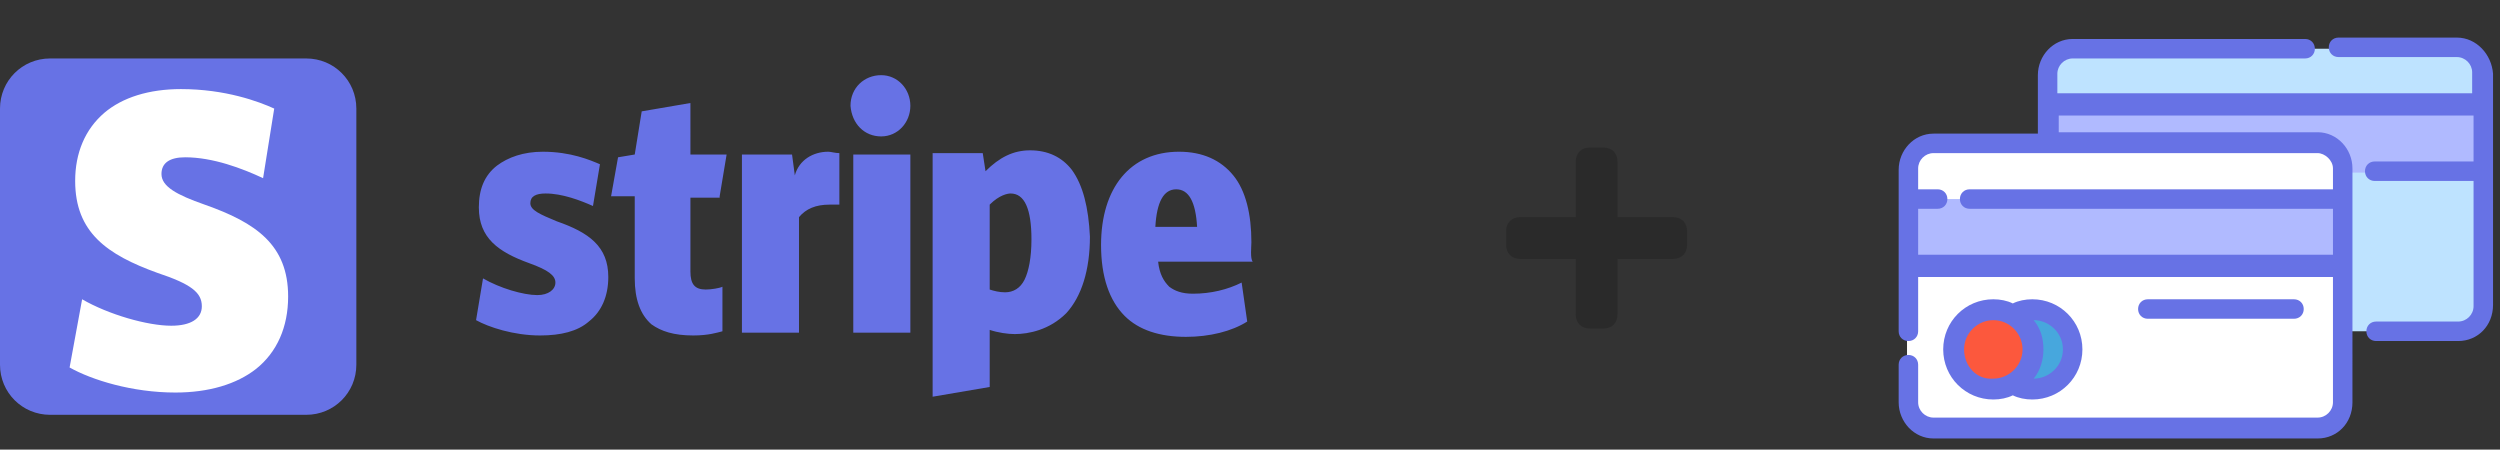
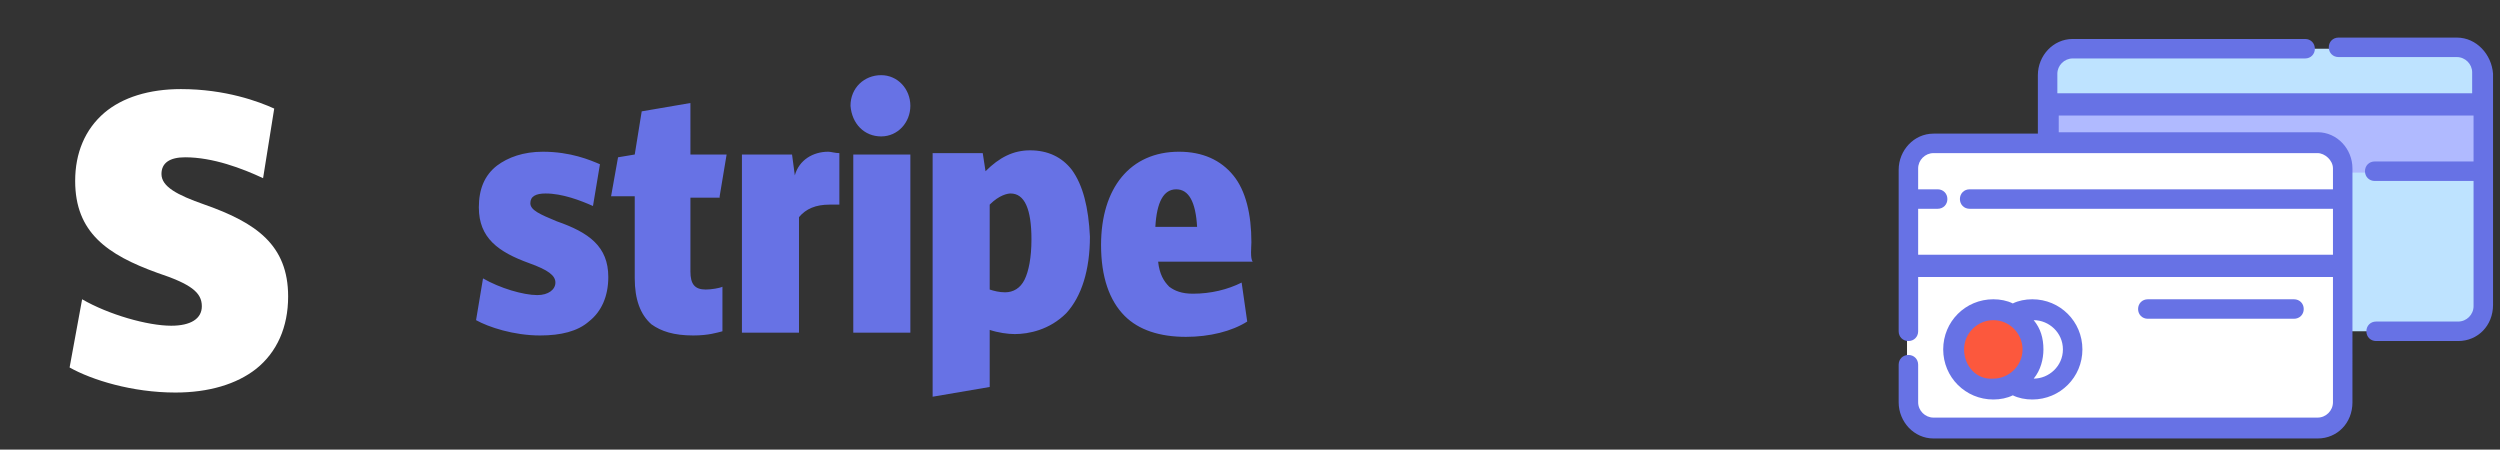
<svg xmlns="http://www.w3.org/2000/svg" version="1.1" id="图层_1" x="0px" y="0px" viewBox="0 0 179.6 32.3" style="enable-background:new 0 0 179.6 32.3;" xml:space="preserve">
  <rect x="0" y="0" width="179.6" height="32.3" fill="#333333" stroke="none" />
  <style type="text/css">
	.st0{fill:#2A2A2A;}
	.st1{fill:#6772E5;}
	.st2{fill:#FFFFFF;}
	.st3{fill:#BEE3FF;}
	.st4{fill:#B0BAFF;}
	.st5{fill:#47A7DD;}
	.st6{fill:#FC583D;}
</style>
-   <path class="st0" d="M114.2,23.6c-0.6,0-1-0.4-1-1v-4h-4c-0.6,0-1-0.4-1-1v-1c0-0.6,0.4-1,1-1h4v-4c0-0.6,0.4-1,1-1h1  c0.6,0,1,0.4,1,1v4h4c0.6,0,1,0.4,1,1v1c0,0.6-0.4,1-1,1h-4v4c0,0.6-0.4,1-1,1H114.2z" />
  <path class="st1" d="M83,16.3c0.1-1.8,0.6-2.7,1.5-2.7c0.9,0,1.4,0.9,1.5,2.7H83L83,16.3z M89.9,17.4c0-2-0.4-3.7-1.3-4.8  c-0.9-1.1-2.2-1.7-3.9-1.7c-3.5,0-5.6,2.6-5.6,6.7c0,2.3,0.6,4,1.7,5.1c1,1,2.5,1.5,4.4,1.5c1.7,0,3.3-0.4,4.4-1.1l-0.4-2.8  c-1,0.5-2.2,0.8-3.5,0.8c-0.8,0-1.3-0.2-1.7-0.5c-0.4-0.4-0.7-0.9-0.8-1.8h6.8C89.8,18.6,89.9,17.7,89.9,17.4L89.9,17.4z M73.6,20.1  c-0.3,0.6-0.8,0.9-1.4,0.9c-0.4,0-0.8-0.1-1.1-0.2v-6.1c0.7-0.7,1.3-0.8,1.5-0.8c1,0,1.5,1.1,1.5,3.3C74.1,18.5,73.9,19.5,73.6,20.1  L73.6,20.1z M77,12.2c-0.7-0.9-1.7-1.4-3-1.4c-1.2,0-2.2,0.5-3.2,1.5l-0.2-1.3H67v17.5l4.1-0.7v-4.1c0.6,0.2,1.3,0.3,1.8,0.3  c1,0,2.5-0.3,3.7-1.5c1.1-1.2,1.7-3.1,1.7-5.5C78.2,14.9,77.8,13.3,77,12.2z M61.3,11.1h4.1v12.8h-4.1V11.1z M63.3,9.8  c1.2,0,2.1-1,2.1-2.2c0-1.2-0.9-2.2-2.1-2.2c-1.2,0-2.2,0.9-2.2,2.2C61.2,8.9,62.1,9.8,63.3,9.8z M59.5,10.9c-1.1,0-2.1,0.6-2.4,1.7  l-0.2-1.5h-3.6v12.8h4.1v-8.3c0.5-0.6,1.2-0.9,2.2-0.9c0.2,0,0.4,0,0.7,0V11C60,11,59.7,10.9,59.5,10.9z M51.7,14.1l0.5-3h-2.6V7.4  L46.1,8l-0.5,3.1l-1.2,0.2l-0.5,2.8h1.7V20c0,1.5,0.4,2.6,1.2,3.3c0.7,0.5,1.6,0.8,3,0.8c1.1,0,1.7-0.2,2.1-0.3v-3.2  c-0.2,0.1-0.8,0.2-1.2,0.2c-0.8,0-1.1-0.4-1.1-1.3v-5.3H51.7z M40,15.9c-1.2-0.5-1.9-0.8-1.9-1.3c0-0.5,0.4-0.7,1.1-0.7  c1.2,0,2.5,0.5,3.4,0.9l0.5-3c-0.7-0.3-2.1-0.9-4.1-0.9c-1.4,0-2.5,0.4-3.3,1c-0.9,0.7-1.3,1.7-1.3,3c0,2.2,1.4,3.2,3.6,4  c1.4,0.5,1.9,0.9,1.9,1.4c0,0.5-0.5,0.9-1.3,0.9c-1,0-2.7-0.5-3.9-1.2L34.2,23c0.9,0.5,2.7,1.1,4.6,1.1c1.5,0,2.7-0.3,3.5-1  c0.9-0.7,1.4-1.8,1.4-3.2C43.7,17.7,42.3,16.7,40,15.9z" />
  <g>
-     <path class="st1" d="M22,29.8H3.6c-2,0-3.6-1.6-3.6-3.6V7.8c0-2,1.6-3.6,3.6-3.6H22c2,0,3.6,1.6,3.6,3.6v18.4   C25.6,28.2,24,29.8,22,29.8z" />
    <path class="st2" d="M14.7,14.7c-2-0.7-3.1-1.3-3.1-2.2c0-0.8,0.6-1.2,1.7-1.2c2,0,4.1,0.8,5.6,1.5l0.8-5c-1.1-0.5-3.5-1.4-6.7-1.4   c-2.3,0-4.2,0.6-5.5,1.7c-1.4,1.2-2.1,2.9-2.1,4.9c0,3.7,2.3,5.3,5.9,6.6c2.4,0.8,3.2,1.4,3.2,2.4c0,0.9-0.8,1.4-2.2,1.4   c-1.7,0-4.5-0.8-6.4-1.9L5,26.4c1.6,0.9,4.5,1.8,7.6,1.8c2.4,0,4.4-0.6,5.8-1.7c1.5-1.2,2.3-3,2.3-5.2C20.7,17.6,18.4,16,14.7,14.7   L14.7,14.7L14.7,14.7z" />
  </g>
  <g>
    <path class="st3" d="M176.5,3.5h-27.6c-1,0-1.8,0.8-1.8,1.8V22c0,1,0.8,1.8,1.8,1.8h27.6c1,0,1.8-0.8,1.8-1.8c0,0,0,0,0,0V5.3   C178.3,4.3,177.5,3.5,176.5,3.5C176.5,3.5,176.5,3.5,176.5,3.5z" />
    <path class="st4" d="M147.1,7.6h31.2v4.8h-31.2V7.6z" />
    <path class="st2" d="M166.4,10.2h-27.6c-1,0-1.8,0.8-1.8,1.8v16.7c0,1,0.8,1.8,1.8,1.8h27.6c1,0,1.8-0.8,1.8-1.8V12.1   C168.3,11.1,167.4,10.2,166.4,10.2z" />
-     <path class="st4" d="M137,14.3h31.2v4.8H137V14.3z" />
-     <path class="st5" d="M143.2,25.1c0,1.6,1.3,2.9,2.8,2.9c1.6,0,2.8-1.3,2.8-2.9c0,0,0,0,0,0c0-1.6-1.3-2.9-2.8-2.9   C144.5,22.3,143.2,23.6,143.2,25.1C143.2,25.1,143.2,25.1,143.2,25.1z" />
+     <path class="st4" d="M137,14.3h31.2H137V14.3z" />
    <path class="st6" d="M140.3,25.1c0,1.6,1.3,2.9,2.8,2.9c1.6,0,2.8-1.3,2.8-2.9c0,0,0,0,0,0c0-1.6-1.3-2.9-2.8-2.9   C141.6,22.3,140.3,23.6,140.3,25.1C140.3,25.1,140.3,25.1,140.3,25.1z" />
    <path class="st1" d="M176.5,2.7H168c-0.4,0-0.7,0.3-0.7,0.7c0,0.4,0.3,0.7,0.7,0.7h8.5c0.6,0,1.1,0.5,1.1,1.1v1.5h-29.8V5.3   c0-0.6,0.5-1.1,1.1-1.1h16.7c0.4,0,0.7-0.3,0.7-0.7s-0.3-0.7-0.7-0.7h-16.7c-1.4,0-2.5,1.2-2.5,2.6v4.2h-7.5   c-1.4,0-2.5,1.2-2.5,2.6v11.6c0,0.4,0.3,0.7,0.7,0.7s0.7-0.3,0.7-0.7v-3.9h29.8v9c0,0.6-0.5,1.1-1.1,1.1h-27.6   c-0.6,0-1.1-0.5-1.1-1.1v-2.7c0-0.4-0.3-0.7-0.7-0.7s-0.7,0.3-0.7,0.7v2.7c0,1.4,1.1,2.6,2.5,2.6h27.6c1.4,0,2.5-1.1,2.5-2.6V12.1   c0-1.4-1.1-2.6-2.5-2.6h-18.6V8.3h29.8v3.3h-7.1c-0.4,0-0.7,0.3-0.7,0.7c0,0.4,0.3,0.7,0.7,0.7h7.1v9c0,0.6-0.5,1.1-1.1,1.1h-5.9   c-0.4,0-0.7,0.3-0.7,0.7c0,0.4,0.3,0.7,0.7,0.7h5.9c1.4,0,2.5-1.1,2.5-2.6V5.3C179,3.9,177.9,2.7,176.5,2.7z M167.6,12.1v1.5h-26.1   c-0.4,0-0.7,0.3-0.7,0.7c0,0.4,0.3,0.7,0.7,0.7h26.1v3.3h-29.8v-3.3h1.4c0.4,0,0.7-0.3,0.7-0.7s-0.3-0.7-0.7-0.7h-1.4v-1.5   c0-0.6,0.5-1.1,1.1-1.1h27.6C167,11,167.6,11.5,167.6,12.1L167.6,12.1z" />
    <path class="st1" d="M144.6,28.4c0.4,0.2,0.9,0.3,1.4,0.3c2,0,3.6-1.6,3.6-3.6c0-2-1.6-3.6-3.6-3.6c-0.5,0-1,0.1-1.4,0.3   c-0.4-0.2-0.9-0.3-1.4-0.3c-2,0-3.6,1.6-3.6,3.6c0,2,1.6,3.6,3.6,3.6C143.7,28.7,144.2,28.6,144.6,28.4z M148.2,25.1   c0,1.2-1,2.1-2.1,2.1h0c0.5-0.6,0.7-1.4,0.7-2.1c0-0.8-0.2-1.5-0.7-2.1h0C147.2,23,148.2,23.9,148.2,25.1z M141.1,25.1   c0-1.2,1-2.1,2.1-2.1c1.2,0,2.1,1,2.1,2.1c0,1.2-1,2.1-2.1,2.1C142,27.3,141.1,26.3,141.1,25.1z M164.8,22.9c0.4,0,0.7-0.3,0.7-0.7   c0-0.4-0.3-0.7-0.7-0.7h-10.5c-0.4,0-0.7,0.3-0.7,0.7c0,0.4,0.3,0.7,0.7,0.7H164.8z" />
  </g>
</svg>